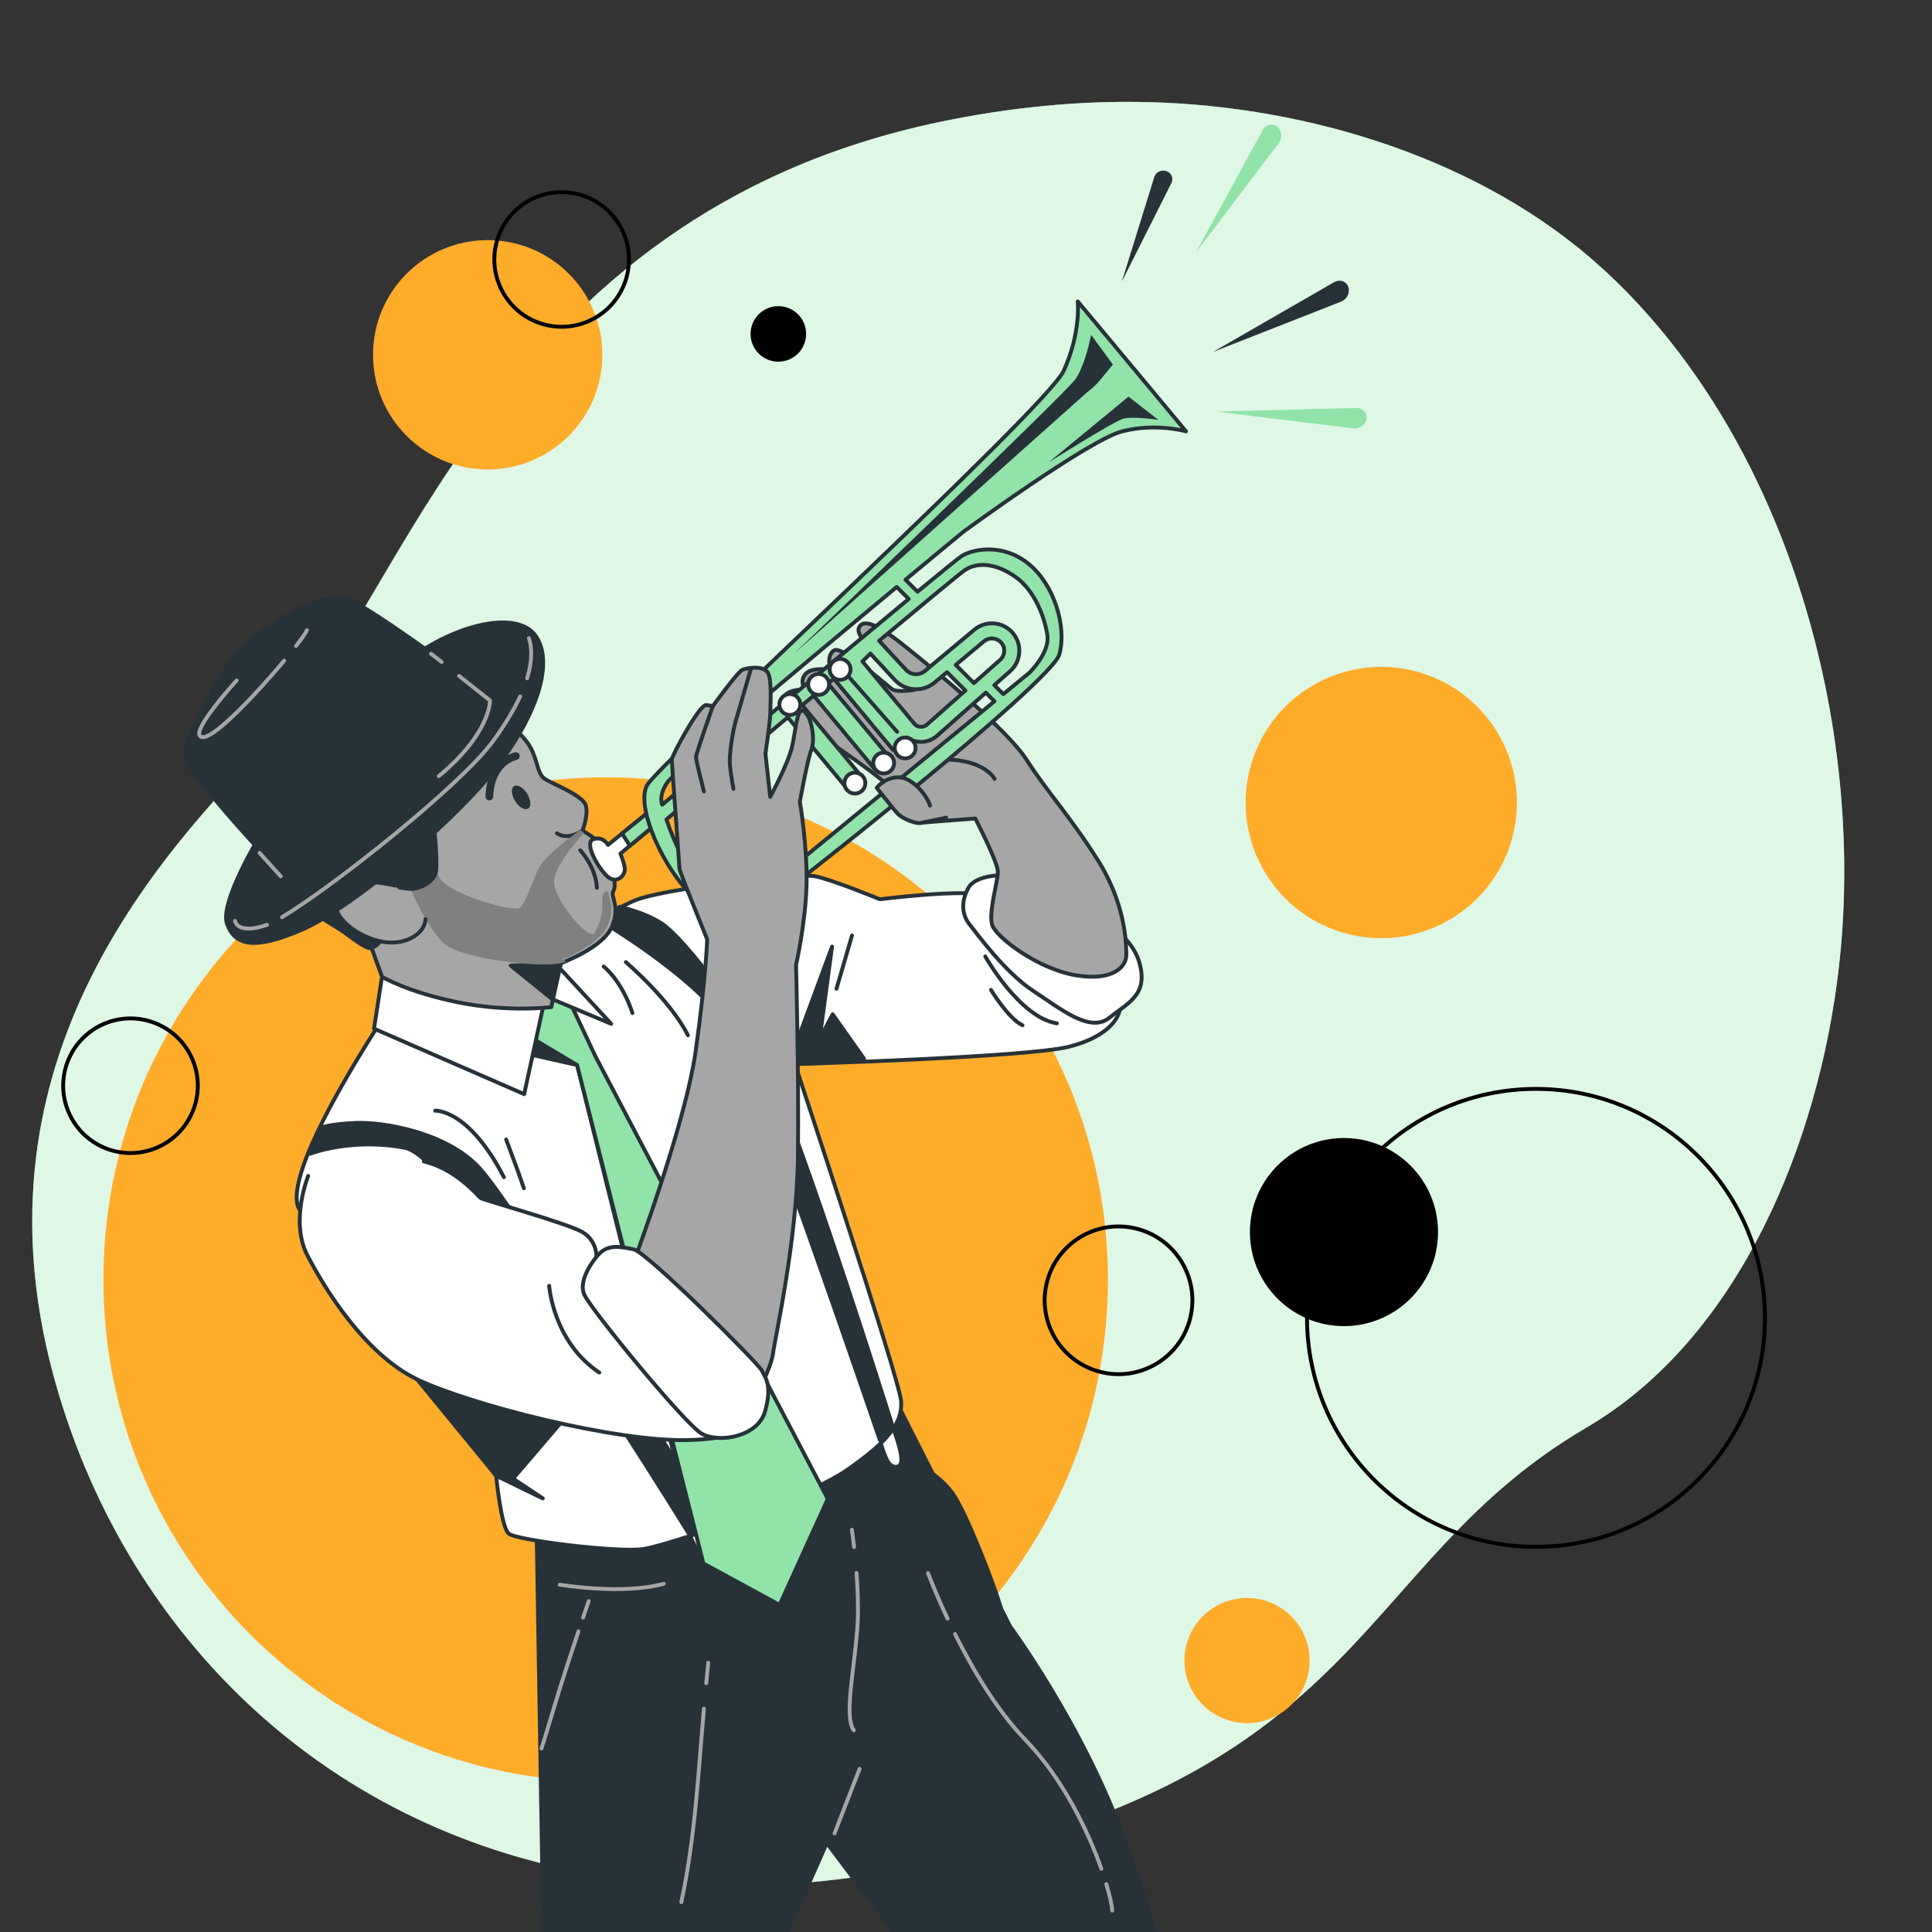
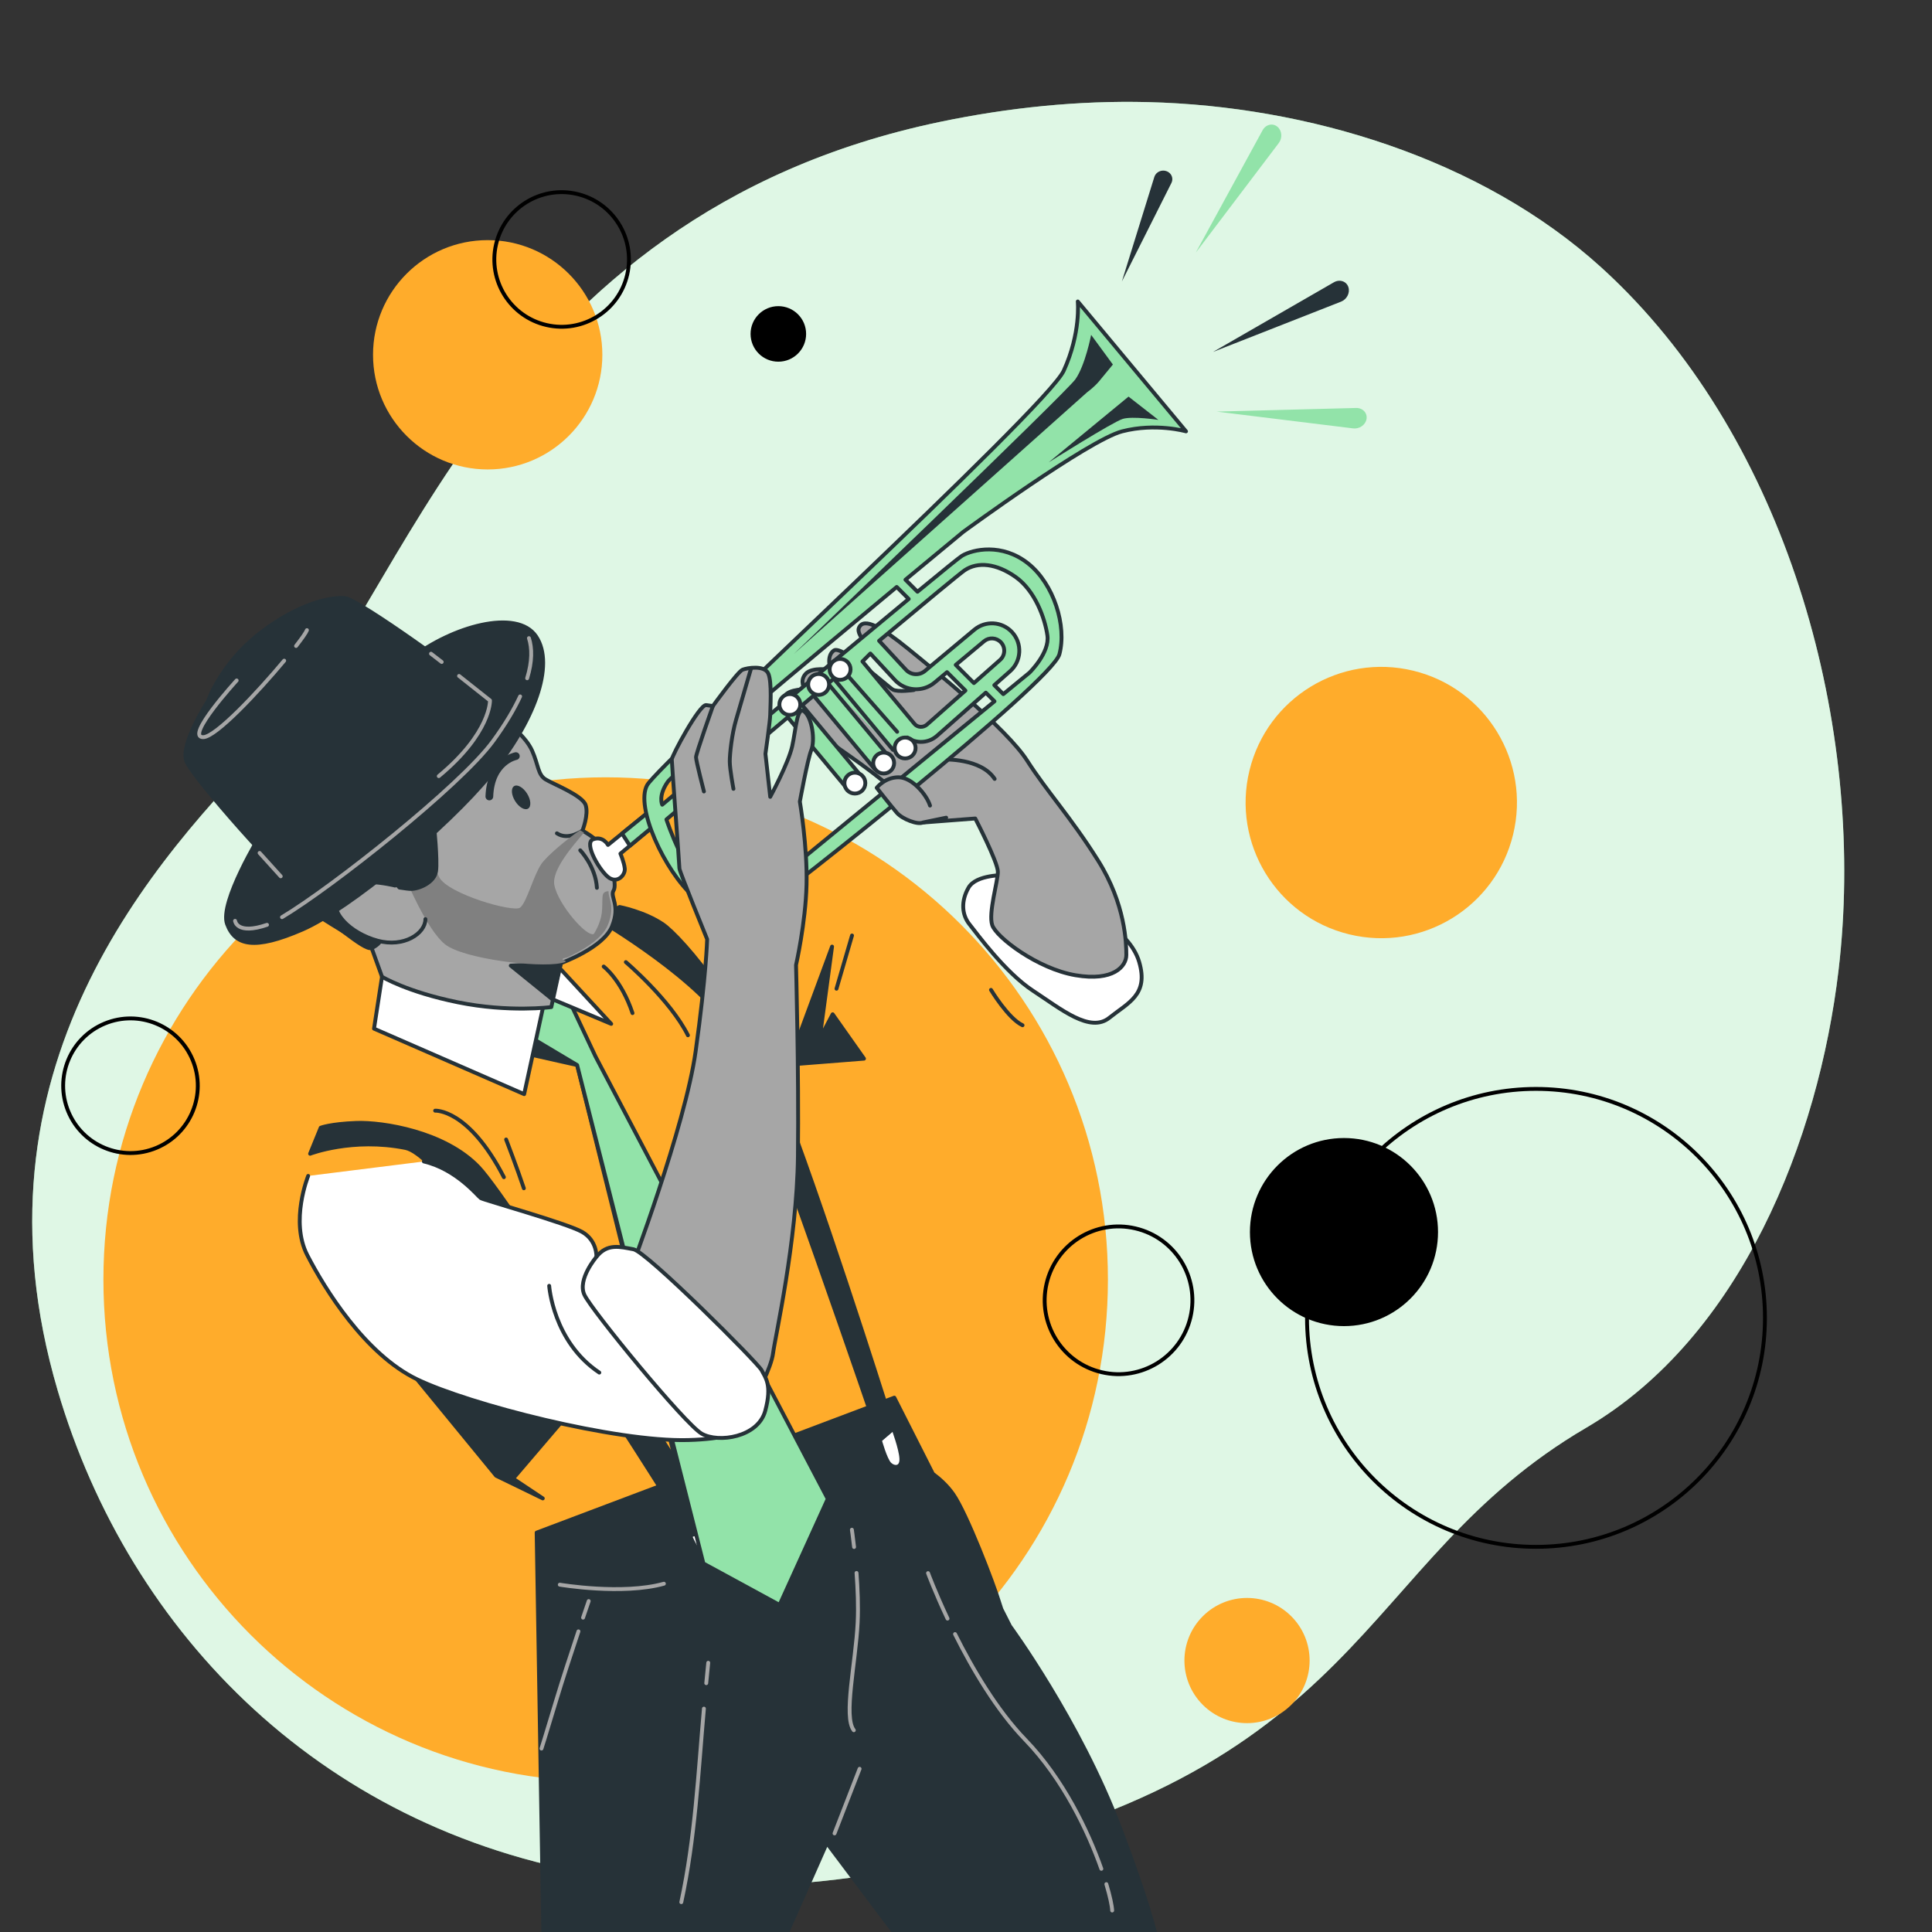
<svg xmlns="http://www.w3.org/2000/svg" width="500" height="500" viewBox="0 0 500 500" fill="none">
  <rect x="0" y="0" width="500" height="500" fill="#333333" stroke="none" />
  <g clip-path="url(#clip0_9_669)">
    <path d="M475.816 251.073C470.631 294.976 450.586 346.022 410.55 369.472C350.059 404.91 355.123 459.416 237.051 483.112C218.642 486.808 201.172 488.364 184.699 488.056C175.844 487.892 167.271 487.178 159.004 485.961C83.962 474.999 33.463 422.838 14.935 359.873C-9.446 277.063 39.237 222.849 71.506 190.185C103.774 157.521 127.408 55.745 243.298 31.538C260.969 27.855 279.038 25.975 297.103 26.426C338.336 27.438 383.31 40.977 414.43 69.237C416.767 71.36 419.039 73.562 421.254 75.83C464.508 120.227 482.887 191.218 475.816 251.073Z" fill="#92E3A9" />
    <path opacity="0.7" d="M475.816 251.073C470.631 294.976 450.586 346.022 410.55 369.472C350.059 404.91 355.123 459.416 237.051 483.112C218.642 486.808 201.172 488.364 184.699 488.056C175.844 487.892 167.271 487.178 159.004 485.961C83.962 474.999 33.463 422.838 14.935 359.873C-9.446 277.063 39.237 222.849 71.506 190.185C103.774 157.521 127.408 55.745 243.298 31.538C260.969 27.855 279.038 25.975 297.103 26.426C338.336 27.438 383.31 40.977 414.43 69.237C416.767 71.36 419.039 73.562 421.254 75.83C464.508 120.227 482.887 191.218 475.816 251.073Z" fill="white" />
    <path d="M156.746 461.131C228.533 461.131 286.728 402.936 286.728 331.149C286.728 259.362 228.533 201.167 156.746 201.167C84.959 201.167 26.764 259.362 26.764 331.149C26.764 402.936 84.959 461.131 156.746 461.131Z" fill="#FFAC2B" />
    <path d="M391.589 215.986C396.167 197.145 384.604 178.16 365.763 173.582C346.922 169.004 327.938 180.567 323.36 199.408C318.782 218.249 330.344 237.233 349.185 241.811C368.026 246.389 387.011 234.827 391.589 215.986Z" fill="#FFAC2B" />
    <path d="M308.088 340.874C310.493 330.595 304.111 320.312 293.832 317.906C283.554 315.5 273.271 321.883 270.865 332.161C268.459 342.44 274.841 352.723 285.12 355.129C295.399 357.535 305.682 351.152 308.088 340.874Z" stroke="black" stroke-miterlimit="10" stroke-linecap="round" stroke-linejoin="round" />
    <path d="M126.214 121.492C142.603 121.492 155.888 108.206 155.888 91.818C155.888 75.43 142.603 62.144 126.214 62.144C109.826 62.144 96.54 75.43 96.54 91.818C96.54 108.206 109.826 121.492 126.214 121.492Z" fill="#FFAC2B" />
    <path d="M334.184 441.202C340.511 434.876 340.511 424.619 334.184 418.292C327.858 411.966 317.601 411.966 311.274 418.292C304.948 424.619 304.948 434.876 311.274 441.202C317.601 447.529 327.858 447.529 334.184 441.202Z" fill="#FFAC2B" />
    <path d="M397.51 400.322C430.237 400.322 456.768 373.791 456.768 341.064C456.768 308.337 430.237 281.806 397.51 281.806C364.783 281.806 338.252 308.337 338.252 341.064C338.252 373.791 364.783 400.322 397.51 400.322Z" stroke="black" stroke-miterlimit="10" stroke-linecap="round" stroke-linejoin="round" />
    <path d="M162.325 71.056C164.483 61.682 158.634 52.334 149.26 50.175C139.887 48.016 130.538 53.866 128.379 63.239C126.221 72.613 132.07 81.962 141.444 84.121C150.818 86.279 160.166 80.43 162.325 71.056Z" stroke="black" stroke-miterlimit="10" stroke-linecap="round" stroke-linejoin="round" />
    <path d="M40.435 297.078C49.322 293.396 53.542 283.208 49.861 274.321C46.179 265.433 35.991 261.213 27.104 264.894C18.216 268.576 13.996 278.764 17.678 287.651C21.359 296.539 31.547 300.759 40.435 297.078Z" stroke="black" stroke-miterlimit="10" stroke-linecap="round" stroke-linejoin="round" />
    <path d="M201.434 93.105C205.127 93.105 208.121 90.111 208.121 86.418C208.121 82.725 205.127 79.731 201.434 79.731C197.741 79.731 194.747 82.725 194.747 86.418C194.747 90.111 197.741 93.105 201.434 93.105Z" fill="black" stroke="black" stroke-miterlimit="10" stroke-linecap="round" stroke-linejoin="round" />
    <path d="M347.819 342.698C360.985 342.698 371.659 332.024 371.659 318.858C371.659 305.692 360.985 295.018 347.819 295.018C334.653 295.018 323.979 305.692 323.979 318.858C323.979 332.024 334.653 342.698 347.819 342.698Z" fill="black" stroke="black" stroke-miterlimit="10" stroke-linecap="round" stroke-linejoin="round" />
    <path d="M290.345 72.837L298.742 45.786C299.149 44.475 300.681 43.791 301.995 44.334C303.214 44.838 303.743 46.197 303.167 47.343L290.345 72.837Z" fill="#263238" />
    <path d="M313.926 91.081L345.206 73.06C346.722 72.187 348.497 72.797 348.976 74.357C349.42 75.804 348.558 77.478 347.068 78.063L313.926 91.081Z" fill="#263238" />
    <path d="M314.858 106.519L350.945 105.583C352.694 105.538 353.964 106.921 353.641 108.52C353.342 110.003 351.786 111.065 350.198 110.869L314.858 106.519Z" fill="#92E3A9" />
    <path d="M309.461 65.392L326.759 33.707C327.597 32.172 329.431 31.767 330.652 32.848C331.785 33.851 331.923 35.729 330.956 37.005L309.461 65.392Z" fill="#92E3A9" />
    <path d="M203.793 500L213.98 476.977L231.299 500H298.88C297.758 495.523 295.285 487.413 289.826 472.985C279.347 445.292 261.384 420.841 261.384 420.841L259.146 416.421C258.981 415.947 258.812 415.429 258.639 414.853C257.142 409.863 250.156 391.65 246.663 386.661C245.124 384.462 243.149 382.7 241.421 381.416L231.444 361.711L138.883 396.64L140.602 500H203.793Z" fill="#263238" stroke="#263238" stroke-miterlimit="10" stroke-linecap="round" stroke-linejoin="round" />
    <path d="M215.976 474.482L222.463 457.766" stroke="#A6A6A6" stroke-miterlimit="10" stroke-linecap="round" stroke-linejoin="round" />
    <path d="M221.667 407.079C221.97 411.128 222.16 415.717 221.964 419.843C221.465 430.322 218.222 444.293 220.966 447.786" stroke="#A6A6A6" stroke-miterlimit="10" stroke-linecap="round" stroke-linejoin="round" />
    <path d="M220.467 395.892C220.467 395.892 220.726 397.638 221.034 400.363" stroke="#A6A6A6" stroke-miterlimit="10" stroke-linecap="round" stroke-linejoin="round" />
    <path d="M286.321 487.611C287.268 490.776 287.767 493.193 287.83 494.441" stroke="#A6A6A6" stroke-miterlimit="10" stroke-linecap="round" stroke-linejoin="round" />
    <path d="M247.162 422.899C251.591 431.756 257.89 442.546 265.375 450.281C275.163 460.395 281.644 474.029 285.028 483.651" stroke="#A6A6A6" stroke-miterlimit="10" stroke-linecap="round" stroke-linejoin="round" />
    <path d="M240.177 407.119C240.177 407.119 241.995 412.04 245.218 418.891" stroke="#A6A6A6" stroke-miterlimit="10" stroke-linecap="round" stroke-linejoin="round" />
    <path d="M182.174 442.19C180.69 459.016 179.901 475.718 176.319 492.278" stroke="#A6A6A6" stroke-miterlimit="10" stroke-linecap="round" stroke-linejoin="round" />
    <path d="M183.293 430.322C183.293 430.322 183.087 432.321 182.777 435.602" stroke="#A6A6A6" stroke-miterlimit="10" stroke-linecap="round" stroke-linejoin="round" />
    <path d="M144.871 410.113C144.871 410.113 161.088 412.857 171.816 409.864" stroke="#A6A6A6" stroke-miterlimit="10" stroke-linecap="round" stroke-linejoin="round" />
    <path d="M149.703 422.19C147.881 427.633 145.506 434.858 143.873 440.302C140.879 450.282 140.131 452.527 140.131 452.527" stroke="#A6A6A6" stroke-miterlimit="10" stroke-linecap="round" stroke-linejoin="round" />
    <path d="M152.356 414.354C152.356 414.354 151.778 416.034 150.896 418.646" stroke="#A6A6A6" stroke-miterlimit="10" stroke-linecap="round" stroke-linejoin="round" />
    <path d="M227.702 372.689C227.702 372.689 229.084 377.73 230.239 378.885C231.395 380.041 233.417 380.041 233.272 377.441C233.128 374.841 231.195 369.695 231.195 369.695L227.702 372.689Z" fill="white" stroke="#263238" stroke-miterlimit="10" stroke-linecap="round" stroke-linejoin="round" />
    <path d="M185.788 395.143L178.553 397.388C178.553 397.388 181.276 403.872 184.021 404.45C186.764 405.028 188.277 400.135 185.788 395.143Z" fill="white" stroke="#263238" stroke-miterlimit="10" stroke-linecap="round" stroke-linejoin="round" />
-     <path d="M99.214 263.412C99.214 263.412 72.019 304.079 77.508 313.061C82.997 322.043 128.404 381.921 128.404 381.921C128.404 381.921 129.651 395.144 131.647 396.891C133.643 398.637 160.089 401.881 166.576 400.883C173.063 399.885 208.491 387.909 219.219 380.425C229.947 372.94 233.69 368.2 233.19 362.462C232.691 356.724 205.746 275.389 205.746 275.389C205.746 275.389 265.624 273.643 276.602 270.898C287.58 268.154 292.071 261.916 289.077 256.677C286.083 251.438 259.637 233.474 254.647 231.728C249.657 229.982 227.702 232.726 227.702 232.726C227.702 232.726 214.978 227.487 210.737 226.738C206.496 225.99 170.818 229.981 163.833 233.225C156.847 236.468 141.379 244.203 141.379 244.203L99.214 263.412Z" fill="white" stroke="#263238" stroke-miterlimit="10" stroke-linecap="round" stroke-linejoin="round" />
    <path d="M147.793 365.092L132.786 382.661L140.473 387.785L128.405 381.92L107.946 356.971L147.793 365.092Z" fill="#263238" stroke="#263238" stroke-miterlimit="10" stroke-linecap="round" stroke-linejoin="round" />
    <path d="M205.581 271.374L215.337 244.977L212.114 268.912L215.492 262.494L223.598 273.979L205.747 275.387L205.581 271.374Z" fill="#263238" stroke="#263238" stroke-miterlimit="10" stroke-linecap="round" stroke-linejoin="round" />
    <path d="M220.501 242.108L216.484 255.88" stroke="#263238" stroke-miterlimit="10" stroke-linecap="round" stroke-linejoin="round" />
    <path d="M112.619 287.441C112.619 287.441 121.227 286.867 130.408 304.656" stroke="#263238" stroke-miterlimit="10" stroke-linecap="round" stroke-linejoin="round" />
    <path d="M130.982 294.901C130.982 294.901 133.851 302.361 135.573 307.525" stroke="#263238" stroke-miterlimit="10" stroke-linecap="round" stroke-linejoin="round" />
    <path d="M161.969 248.994C161.969 248.994 173.446 258.749 178.037 267.931" stroke="#263238" stroke-miterlimit="10" stroke-linecap="round" stroke-linejoin="round" />
    <path d="M156.231 250.141C156.231 250.141 160.822 253.584 163.691 262.192" stroke="#263238" stroke-miterlimit="10" stroke-linecap="round" stroke-linejoin="round" />
    <path d="M80.253 298.59C80.253 298.59 91.231 294.349 104.953 297.093C118.675 299.837 178.553 397.389 178.553 397.389L185.788 395.144C185.788 395.144 132.646 311.315 123.914 302.084C115.182 292.853 98.965 290.358 92.229 290.607C85.493 290.857 82.998 291.854 82.998 291.854L80.253 298.59Z" fill="#263238" stroke="#263238" stroke-miterlimit="10" stroke-linecap="round" stroke-linejoin="round" />
    <path d="M154.851 237.964C154.851 237.964 182.544 254.181 189.53 267.654C196.516 281.127 227.702 372.69 227.702 372.69L231.195 369.696C231.195 369.696 217.473 325.785 205.996 294.35C194.519 262.915 176.307 242.456 171.566 239.212C166.826 235.969 160.339 234.721 160.339 234.721L154.851 237.964Z" fill="#263238" stroke="#263238" stroke-miterlimit="10" stroke-linecap="round" stroke-linejoin="round" />
    <path d="M135.349 272.491L149.362 275.637L175.61 381.197L154.381 284.569L147.427 268.465L134.617 264.805L135.349 272.491Z" fill="#263238" stroke="#263238" stroke-miterlimit="10" stroke-linecap="round" stroke-linejoin="round" />
    <path d="M136.388 267.903L149.362 275.637L182.045 404.624L201.755 415.352L214.23 387.908L154.102 273.391L146.118 256.426L137.636 255.428L136.388 267.903Z" fill="#92E3A9" stroke="#263238" stroke-miterlimit="10" stroke-linecap="round" stroke-linejoin="round" />
    <path d="M140.818 259.394L135.651 283.162L96.795 266.214L98.862 252.78L140.818 259.394Z" fill="white" stroke="#263238" stroke-miterlimit="10" stroke-linecap="round" stroke-linejoin="round" />
    <path d="M142.884 258.567L158.178 264.974L143.091 248.647L142.884 258.567Z" fill="white" stroke="#263238" stroke-miterlimit="10" stroke-linecap="round" stroke-linejoin="round" />
    <path d="M131.517 187.263C131.517 187.263 136.064 190.57 137.717 194.29C139.371 198.01 139.164 200.49 141.231 201.73C143.298 202.97 150.738 205.864 151.565 208.344C152.392 210.824 150.738 214.958 150.738 214.958C150.738 214.958 155.285 217.438 156.525 219.918C157.765 222.398 159.832 228.805 158.798 230.459C157.765 232.112 160.658 234.179 158.385 239.759C156.112 245.339 145.158 249.266 145.158 249.266L142.678 260.633C142.678 260.633 131.724 262.08 118.497 259.393C105.27 256.706 98.863 252.779 98.863 252.779L96.176 245.339C96.176 245.339 86.669 239.965 80.882 236.038C75.094 232.112 131.517 187.263 131.517 187.263Z" fill="#A6A6A6" stroke="#263238" stroke-miterlimit="10" stroke-linecap="round" stroke-linejoin="round" />
    <path d="M145.158 249.267L132.187 249.905L142.884 258.567L145.158 249.267Z" fill="#263238" stroke="#263238" stroke-miterlimit="10" stroke-linecap="round" stroke-linejoin="round" />
    <path d="M136.415 205.391C137.415 206.997 137.532 208.731 136.676 209.264C135.82 209.798 134.315 208.928 133.314 207.323C132.314 205.717 132.197 203.983 133.053 203.45C133.91 202.916 135.415 203.786 136.415 205.391Z" fill="#263238" />
    <path d="M150.738 214.958C150.738 214.958 147.08 217.631 144.13 215.665" stroke="#263238" stroke-miterlimit="10" stroke-linecap="round" stroke-linejoin="round" />
    <path d="M150.165 220.059C150.165 220.059 154.151 224.193 154.478 229.765" stroke="#263238" stroke-miterlimit="10" stroke-linecap="round" stroke-linejoin="round" />
    <path d="M133.501 195.677C133.501 195.677 126.971 196.951 126.643 206.129" stroke="#263238" stroke-width="2" stroke-miterlimit="10" stroke-linecap="round" stroke-linejoin="round" />
    <path d="M145.158 249.267C148.648 248.554 143.359 248.463 146.811 247.774C150.211 246.223 155.765 243.195 157.311 239.402C159.331 234.443 157.278 232.26 157.519 230.675C157.124 230.592 156.677 230.738 156.294 231.057C155.56 231.669 156.172 234.727 155.56 237.295C154.949 239.864 153.685 241.69 153.685 241.69C151.983 242.711 144.492 234.2 143.471 229.093C142.673 225.103 148.526 218.618 151.124 215.486C150.715 215.219 150.358 215.002 150.101 214.85C146.976 216.983 141.503 221.491 140.066 223.646C138.023 226.71 136.321 233.519 134.619 234.881C132.917 236.243 115.812 231.315 113.661 227.002C111.51 222.689 108.81 217.3 108.81 217.3L104.999 227.391C104.999 227.391 110.446 240.669 115.213 244.414C119.978 248.16 139.121 250.5 145.158 249.267Z" fill="#808080" />
    <path d="M112.313 213.397C112.313 213.397 113.261 222.582 112.848 225.475C112.435 228.368 108.446 230.057 106.38 230.057C104.314 230.057 93.304 227.861 93.304 227.861C93.304 227.861 93.304 235.299 97.023 238.605C100.742 241.911 98.241 244.514 96.175 245.34C94.109 246.166 84.987 237.193 80.881 236.039C76.775 234.885 112.313 213.397 112.313 213.397Z" fill="#263238" stroke="#263238" stroke-miterlimit="10" stroke-linecap="round" stroke-linejoin="round" />
    <path d="M102.242 229.188C102.242 229.188 90.048 226.088 87.361 231.048C84.674 236.008 90.874 241.588 97.695 243.449C104.515 245.309 110.096 241.589 110.096 237.869" fill="#A6A6A6" />
    <path d="M102.242 229.188C102.242 229.188 90.048 226.088 87.361 231.048C84.674 236.008 90.874 241.588 97.695 243.449C104.515 245.309 110.096 241.589 110.096 237.869" stroke="#263238" stroke-miterlimit="10" stroke-linecap="round" stroke-linejoin="round" />
    <path d="M67.447 215.992C67.447 215.992 56.7 233.56 58.767 239.14C60.834 244.72 65.794 245.96 78.195 240.587C90.596 235.213 115.81 214.132 126.971 200.492C138.132 186.851 143.712 172.177 138.752 164.737C133.792 157.297 116.844 162.257 106.51 170.317C96.175 178.376 67.447 215.992 67.447 215.992Z" fill="#263238" stroke="#263238" stroke-miterlimit="10" stroke-linecap="round" stroke-linejoin="round" />
    <path d="M136.426 175.535C137.769 171.143 137.718 167.733 136.891 165.149" stroke="#A6A6A6" stroke-miterlimit="10" stroke-linecap="round" stroke-linejoin="round" />
    <path d="M72.983 237.365C85.912 229.654 119.166 203.348 127.591 191.81C130.77 187.457 133.047 183.612 134.609 180.229" stroke="#A6A6A6" stroke-miterlimit="10" stroke-linecap="round" stroke-linejoin="round" />
    <path d="M60.833 238.313C60.833 238.313 61.246 242.033 69.1 239.346" stroke="#A6A6A6" stroke-miterlimit="10" stroke-linecap="round" stroke-linejoin="round" />
    <path d="M53.806 181.476C53.806 181.476 46.572 192.637 48.226 196.977C49.879 201.317 74.267 228.599 76.747 229.219C79.227 229.839 108.575 209.998 117.256 200.904C125.936 191.81 125.11 180.65 123.25 178.17C121.39 175.69 92.868 155.229 89.355 154.815C85.841 154.402 77.368 156.055 67.24 163.909C57.113 171.763 53.806 181.476 53.806 181.476Z" fill="#263238" stroke="#263238" stroke-miterlimit="10" stroke-linecap="round" stroke-linejoin="round" />
    <path d="M67.18 220.74L72.653 226.789" stroke="#A6A6A6" stroke-miterlimit="10" stroke-linecap="round" stroke-linejoin="round" />
    <path d="M118.804 174.936L126.806 181.277C126.806 181.277 127.094 189.63 113.556 200.864" stroke="#A6A6A6" stroke-miterlimit="10" stroke-linecap="round" stroke-linejoin="round" />
    <path d="M111.539 169.18L114.31 171.317" stroke="#A6A6A6" stroke-miterlimit="10" stroke-linecap="round" stroke-linejoin="round" />
    <path d="M76.62 167.176C78.184 165.167 79.224 163.671 79.434 163.082" stroke="#A6A6A6" stroke-miterlimit="10" stroke-linecap="round" stroke-linejoin="round" />
    <path d="M61.247 176.103C61.247 176.103 47.813 190.777 52.567 190.777C55.81 190.777 66.653 179.233 73.545 170.978" stroke="#A6A6A6" stroke-miterlimit="10" stroke-linecap="round" stroke-linejoin="round" />
    <path d="M260.136 226.487C260.136 226.487 252.651 226.238 250.655 229.73C248.659 233.223 248.909 236.716 250.904 239.211C252.9 241.706 260.135 251.686 267.371 256.426C274.606 261.166 282.091 267.404 287.081 263.412C292.071 259.42 297.31 257.424 294.815 248.941C292.32 240.458 280.234 234.4 269.866 229.98C262.052 226.648 261.153 227.383 260.136 226.487Z" fill="white" stroke="#263238" stroke-miterlimit="10" stroke-linecap="round" stroke-linejoin="round" />
    <path d="M238.805 212.87L252.395 211.825C252.395 211.825 258.249 223.115 258.249 225.624C258.249 228.133 255.74 236.287 256.785 239.423C257.83 242.559 268.493 250.713 278.32 252.386C288.147 254.059 291.492 250.086 291.492 247.159C291.492 244.232 291.283 233.987 284.174 222.697C277.065 211.407 271.002 204.926 265.775 196.772C260.548 188.618 241.731 173.356 235.041 167.92C228.351 162.484 223.542 159.557 222.287 162.484C221.033 165.411 231.352 173.043 233.928 175.813C236.504 178.583 236.504 178.583 236.504 178.583C236.504 178.583 232.314 179.183 231.064 178.465C229.814 177.747 217.897 166.875 215.806 168.339C213.715 169.803 214.97 173.357 214.97 173.357C214.97 173.357 210.161 172.521 208.489 174.402C206.816 176.284 208.28 178.374 208.28 178.374C208.28 178.374 202.426 178.374 202.844 181.301C203.262 184.228 210.789 189.246 213.716 191.337C216.643 193.428 229.397 202 231.696 205.136C233.996 208.27 237.341 212.452 238.805 212.87Z" fill="#A6A6A6" stroke="#263238" stroke-miterlimit="10" stroke-linecap="round" stroke-linejoin="round" />
    <path d="M244.241 196.562C244.241 196.562 253.858 196.144 257.413 201.58" stroke="#263238" stroke-miterlimit="10" stroke-linecap="round" stroke-linejoin="round" />
-     <path d="M254.984 247.526C254.984 247.526 263.888 263.355 273.534 264.839" stroke="#263238" stroke-miterlimit="10" stroke-linecap="round" stroke-linejoin="round" />
    <path d="M256.468 256.183C256.468 256.183 260.92 263.603 264.63 265.334" stroke="#263238" stroke-miterlimit="10" stroke-linecap="round" stroke-linejoin="round" />
    <path d="M168.445 209.659L157.347 218.667C157.347 218.667 156.06 216.254 153.487 217.219C150.914 218.184 155.417 225.744 157.669 227.192C159.921 228.64 161.851 226.388 161.69 224.779C161.529 223.17 160.564 220.919 160.564 220.919L169.089 213.842L168.445 209.659Z" fill="white" stroke="#263238" stroke-miterlimit="10" stroke-linecap="round" stroke-linejoin="round" />
    <path d="M168.445 209.658L160.985 215.714L163.016 218.882L169.089 213.841L168.445 209.658Z" fill="#92E3A9" stroke="#263238" stroke-miterlimit="10" stroke-linecap="round" stroke-linejoin="round" />
-     <path d="M278.93 78.023C278.93 78.023 279.77 86.145 275.289 95.947C270.808 105.749 170.543 197.612 167.463 203.213C164.382 208.814 171.944 225.339 179.506 232.06C187.068 238.782 195.19 235.981 198.551 234.021C201.912 232.06 272.209 176.607 274.169 169.325C276.129 162.043 272.769 151.121 266.047 145.799C259.325 140.478 251.763 142.158 248.963 143.839C248.321 144.224 243.886 147.826 237.443 153.141L234.331 150.029C243.114 142.739 249.244 137.678 249.244 137.678C249.244 137.678 281.732 113.872 290.414 111.632C299.096 109.391 306.938 111.632 306.938 111.632L278.93 78.023ZM184.048 230.891C177.453 227.513 172.467 212.072 172.467 212.072C172.467 212.072 187.244 199.613 203.877 185.642L219.141 204L222.891 200.881L207.612 182.505C208.593 181.681 209.577 180.855 210.562 180.029L226.363 199.033L230.113 195.914L214.298 176.894C214.795 176.477 215.291 176.061 215.786 175.646L231.102 194.066L234.852 190.947L234.773 190.852C235.84 191.614 237.095 192.002 238.358 192.002C239.796 192.002 241.244 191.5 242.433 190.479L255.129 179.257L257.375 181.502L203.186 225.902C203.188 225.904 190.642 234.268 184.048 230.891ZM252.049 176.776L247.346 172.073L254.664 165.961C255.959 164.88 257.876 164.997 259.029 166.224C259.631 166.864 259.936 167.701 259.888 168.578C259.841 169.455 259.449 170.253 258.761 170.843L252.049 176.776ZM245.09 173.957L249.852 178.718L239.874 187.537C238.925 188.352 237.519 188.269 236.736 187.42L223.205 171.182L225.251 169.136L231.596 175.989C234.301 178.909 238.813 179.197 241.869 176.647L245.09 173.957ZM218.266 173.567L232.179 189.386ZM249.674 147.571C253.052 145.319 257.877 145.802 262.863 149.34C267.849 152.879 270.423 159.956 271.066 164.46C271.709 168.964 266.401 174.111 266.401 174.111L259.652 179.64L257.328 177.317L261.322 173.787C262.805 172.514 263.678 170.739 263.784 168.788C263.889 166.837 263.21 164.978 261.871 163.553C259.304 160.82 255.038 160.563 252.16 162.966L239.364 173.653C237.906 174.87 235.749 174.733 234.458 173.339L227.509 165.834C239.254 156.02 248.527 148.336 249.674 147.571ZM235.175 155.013C212.842 173.473 171.383 208.255 171.383 208.255C171.383 208.255 170.263 206.014 172.783 202.373C174.517 199.868 210.06 170.184 232.068 151.906L235.175 155.013Z" fill="#92E3A9" />
+     <path d="M278.93 78.023C278.93 78.023 279.77 86.145 275.289 95.947C270.808 105.749 170.543 197.612 167.463 203.213C164.382 208.814 171.944 225.339 179.506 232.06C187.068 238.782 195.19 235.981 198.551 234.021C201.912 232.06 272.209 176.607 274.169 169.325C276.129 162.043 272.769 151.121 266.047 145.799C259.325 140.478 251.763 142.158 248.963 143.839C248.321 144.224 243.886 147.826 237.443 153.141L234.331 150.029C243.114 142.739 249.244 137.678 249.244 137.678C249.244 137.678 281.732 113.872 290.414 111.632C299.096 109.391 306.938 111.632 306.938 111.632L278.93 78.023ZM184.048 230.891C177.453 227.513 172.467 212.072 172.467 212.072C172.467 212.072 187.244 199.613 203.877 185.642L219.141 204L222.891 200.881L207.612 182.505C208.593 181.681 209.577 180.855 210.562 180.029L226.363 199.033L230.113 195.914L214.298 176.894L231.102 194.066L234.852 190.947L234.773 190.852C235.84 191.614 237.095 192.002 238.358 192.002C239.796 192.002 241.244 191.5 242.433 190.479L255.129 179.257L257.375 181.502L203.186 225.902C203.188 225.904 190.642 234.268 184.048 230.891ZM252.049 176.776L247.346 172.073L254.664 165.961C255.959 164.88 257.876 164.997 259.029 166.224C259.631 166.864 259.936 167.701 259.888 168.578C259.841 169.455 259.449 170.253 258.761 170.843L252.049 176.776ZM245.09 173.957L249.852 178.718L239.874 187.537C238.925 188.352 237.519 188.269 236.736 187.42L223.205 171.182L225.251 169.136L231.596 175.989C234.301 178.909 238.813 179.197 241.869 176.647L245.09 173.957ZM218.266 173.567L232.179 189.386ZM249.674 147.571C253.052 145.319 257.877 145.802 262.863 149.34C267.849 152.879 270.423 159.956 271.066 164.46C271.709 168.964 266.401 174.111 266.401 174.111L259.652 179.64L257.328 177.317L261.322 173.787C262.805 172.514 263.678 170.739 263.784 168.788C263.889 166.837 263.21 164.978 261.871 163.553C259.304 160.82 255.038 160.563 252.16 162.966L239.364 173.653C237.906 174.87 235.749 174.733 234.458 173.339L227.509 165.834C239.254 156.02 248.527 148.336 249.674 147.571ZM235.175 155.013C212.842 173.473 171.383 208.255 171.383 208.255C171.383 208.255 170.263 206.014 172.783 202.373C174.517 199.868 210.06 170.184 232.068 151.906L235.175 155.013Z" fill="#92E3A9" />
    <path d="M218.266 173.567L232.179 189.386M278.93 78.023C278.93 78.023 279.77 86.145 275.289 95.947C270.808 105.749 170.543 197.612 167.463 203.213C164.382 208.814 171.944 225.339 179.506 232.06C187.068 238.782 195.19 235.981 198.551 234.021C201.912 232.06 272.209 176.607 274.169 169.325C276.129 162.043 272.769 151.121 266.047 145.799C259.325 140.478 251.763 142.158 248.963 143.839C248.321 144.224 243.886 147.826 237.443 153.141L234.331 150.029C243.114 142.739 249.244 137.678 249.244 137.678C249.244 137.678 281.732 113.872 290.414 111.632C299.096 109.391 306.938 111.632 306.938 111.632L278.93 78.023ZM184.048 230.891C177.453 227.513 172.467 212.072 172.467 212.072C172.467 212.072 187.244 199.613 203.877 185.642L219.141 204L222.891 200.881L207.612 182.505C208.593 181.681 209.577 180.855 210.562 180.029L226.363 199.033L230.113 195.914L214.298 176.894C214.795 176.477 215.291 176.061 215.786 175.646L231.102 194.066L234.852 190.947L234.773 190.852C235.84 191.614 237.095 192.002 238.358 192.002C239.796 192.002 241.244 191.5 242.433 190.479L255.129 179.257L257.375 181.502L203.186 225.902C203.188 225.904 190.642 234.268 184.048 230.891ZM252.049 176.776L247.346 172.073L254.664 165.961C255.959 164.88 257.876 164.997 259.029 166.224C259.631 166.864 259.936 167.701 259.888 168.578C259.841 169.455 259.449 170.253 258.761 170.843L252.049 176.776ZM245.09 173.957L249.852 178.718L239.874 187.537C238.925 188.352 237.519 188.269 236.736 187.42L223.205 171.182L225.251 169.136L231.596 175.989C234.301 178.909 238.813 179.197 241.869 176.647L245.09 173.957ZM249.674 147.571C253.052 145.319 257.877 145.802 262.863 149.34C267.849 152.879 270.423 159.956 271.066 164.46C271.709 168.964 266.401 174.111 266.401 174.111L259.652 179.64L257.328 177.317L261.322 173.787C262.805 172.514 263.678 170.739 263.784 168.788C263.889 166.837 263.21 164.978 261.871 163.553C259.304 160.82 255.038 160.563 252.16 162.966L239.364 173.653C237.906 174.87 235.749 174.733 234.458 173.339L227.509 165.834C239.254 156.02 248.527 148.336 249.674 147.571ZM235.175 155.013C212.842 173.473 171.383 208.255 171.383 208.255C171.383 208.255 170.263 206.014 172.783 202.373C174.517 199.868 210.06 170.184 232.068 151.906L235.175 155.013Z" stroke="#263238" stroke-miterlimit="10" stroke-linecap="round" stroke-linejoin="round" />
    <path d="M205.387 169.292C205.387 169.292 275.735 101.758 278.293 98.177C280.851 94.596 282.386 86.665 282.386 86.665L288.014 94.339C288.014 94.339 285.712 97.153 284.433 98.688C283.154 100.223 281.363 101.502 281.363 101.502L205.387 169.292Z" fill="#263238" />
    <path d="M271.386 119.665C271.386 119.665 288.014 109.177 290.572 108.409C293.13 107.642 299.781 108.665 299.781 108.665L292.062 102.641L271.386 119.665Z" fill="#263238" />
    <path d="M236.954 193.575C236.954 195.071 235.741 196.284 234.245 196.284C232.749 196.284 231.536 195.071 231.536 193.575C231.536 192.079 232.749 190.866 234.245 190.866C235.741 190.866 236.954 192.079 236.954 193.575Z" fill="white" stroke="#263238" stroke-miterlimit="10" stroke-linecap="round" stroke-linejoin="round" />
    <path d="M231.399 197.474C231.399 198.97 230.186 200.183 228.69 200.183C227.194 200.183 225.981 198.97 225.981 197.474C225.981 195.978 227.194 194.765 228.69 194.765C230.186 194.765 231.399 195.978 231.399 197.474Z" fill="white" stroke="#263238" stroke-miterlimit="10" stroke-linecap="round" stroke-linejoin="round" />
    <path d="M223.95 202.665C223.95 204.161 222.737 205.374 221.241 205.374C219.745 205.374 218.532 204.161 218.532 202.665C218.532 201.169 219.745 199.956 221.241 199.956C222.737 199.956 223.95 201.169 223.95 202.665Z" fill="white" stroke="#263238" stroke-miterlimit="10" stroke-linecap="round" stroke-linejoin="round" />
    <path d="M220.124 173.233C220.124 174.729 218.911 175.942 217.415 175.942C215.919 175.942 214.706 174.729 214.706 173.233C214.706 171.737 215.919 170.524 217.415 170.524C218.912 170.524 220.124 171.737 220.124 173.233Z" fill="white" stroke="#263238" stroke-miterlimit="10" stroke-linecap="round" stroke-linejoin="round" />
    <path d="M214.569 177.132C214.569 178.628 213.356 179.841 211.86 179.841C210.364 179.841 209.151 178.628 209.151 177.132C209.151 175.636 210.364 174.423 211.86 174.423C213.356 174.423 214.569 175.636 214.569 177.132Z" fill="white" stroke="#263238" stroke-miterlimit="10" stroke-linecap="round" stroke-linejoin="round" />
    <path d="M207.12 182.324C207.12 183.82 205.907 185.033 204.411 185.033C202.915 185.033 201.702 183.82 201.702 182.324C201.702 180.828 202.915 179.615 204.411 179.615C205.907 179.615 207.12 180.828 207.12 182.324Z" fill="white" stroke="#263238" stroke-miterlimit="10" stroke-linecap="round" stroke-linejoin="round" />
    <path d="M240.687 208.48C239.851 205.762 236.087 201.162 232.533 201.162C228.979 201.162 226.888 203.88 226.888 203.88C226.888 203.88 230.651 208.689 232.115 210.361C233.579 212.034 237.551 213.497 238.805 212.87L244.868 211.616" fill="#A6A6A6" />
    <path d="M240.687 208.48C239.851 205.762 236.087 201.162 232.533 201.162C228.979 201.162 226.888 203.88 226.888 203.88C226.888 203.88 230.651 208.689 232.115 210.361C233.579 212.034 237.551 213.497 238.805 212.87L244.868 211.616" stroke="#263238" stroke-miterlimit="10" stroke-linecap="round" stroke-linejoin="round" />
    <path d="M162.976 329.394C162.976 329.394 177.321 291.552 180.042 272.013C182.763 252.474 183.01 243.075 183.01 243.075C183.01 243.075 175.837 225.514 175.837 224.772C175.837 224.03 173.858 197.565 173.858 196.576C173.858 195.587 181.031 182.231 182.762 182.478C184.493 182.725 184.493 182.725 184.493 182.725C184.493 182.725 190.924 173.821 192.16 173.326C193.397 172.831 197.849 172.089 198.838 174.315C199.827 176.541 199.333 183.466 199.333 184.95C199.333 186.434 198.096 195.091 198.096 195.091L199.333 206.221C199.333 206.221 204.032 197.564 205.022 193.112C206.011 188.66 206.259 182.477 208.237 184.208C210.216 185.939 210.958 191.628 209.968 194.101C208.979 196.574 207 207.457 207 207.457C207 207.457 208.979 219.082 208.731 228.975C208.484 238.868 206.01 249.751 206.01 249.751C206.01 249.751 206.752 277.205 206.505 299.218C206.258 321.231 200.569 346.211 200.074 350.169C199.579 354.126 195.622 361.299 195.622 361.299L162.976 329.394Z" fill="#A6A6A6" stroke="#263238" stroke-miterlimit="10" stroke-linecap="round" stroke-linejoin="round" />
    <path d="M184.494 182.725C184.494 182.725 180.127 195.006 180.127 195.962C180.127 196.918 182.174 204.832 182.174 204.832" stroke="#263238" stroke-miterlimit="10" stroke-linecap="round" stroke-linejoin="round" />
    <path d="M194.319 173.173C194.319 173.173 191.59 182.588 190.498 186.273C189.406 189.957 188.861 195.006 188.861 197.053C188.861 199.1 189.816 204.149 189.816 204.149" stroke="#263238" stroke-miterlimit="10" stroke-linecap="round" stroke-linejoin="round" />
    <path d="M79.754 304.328C79.754 304.328 75.014 316.054 79.505 324.786C83.996 333.518 94.474 350.484 107.947 356.97C121.42 363.457 159.342 373.187 178.054 372.688C196.766 372.189 198.013 366.201 198.263 359.465C198.513 352.729 171.068 331.522 166.328 326.782C161.588 322.042 154.352 325.285 154.352 325.285C154.352 325.285 154.601 321.044 150.61 318.798C146.618 316.553 125.162 310.565 124.413 310.066C123.665 309.567 118.176 302.581 109.693 300.585" fill="white" />
    <path d="M79.754 304.328C79.754 304.328 75.014 316.054 79.505 324.786C83.996 333.518 94.474 350.484 107.947 356.97C121.42 363.457 159.342 373.187 178.054 372.688C196.766 372.189 198.013 366.201 198.263 359.465C198.513 352.729 171.068 331.522 166.328 326.782C161.588 322.042 154.352 325.285 154.352 325.285C154.352 325.285 154.601 321.044 150.61 318.798C146.618 316.553 125.162 310.565 124.413 310.066C123.665 309.567 118.176 302.581 109.693 300.585" stroke="#263238" stroke-miterlimit="10" stroke-linecap="round" stroke-linejoin="round" />
    <path d="M154.352 325.286C154.352 325.286 149.377 331.059 151.236 335.088C153.096 339.117 177.269 368.559 181.608 371.039C185.947 373.518 196.174 371.969 198.034 365.151C199.894 358.333 198.034 356.473 197.104 354.614C196.174 352.755 167.352 323.932 163.943 323.312C160.534 322.691 157.157 321.682 154.352 325.286Z" fill="white" stroke="#263238" stroke-miterlimit="10" stroke-linecap="round" stroke-linejoin="round" />
    <path d="M142.127 332.77C142.127 332.77 143.125 347.241 155.101 355.224" stroke="#263238" stroke-miterlimit="10" stroke-linecap="round" stroke-linejoin="round" />
  </g>
  <defs>
    <clipPath id="clip0_9_669">
      <rect width="500" height="500" fill="white" />
    </clipPath>
  </defs>
</svg>